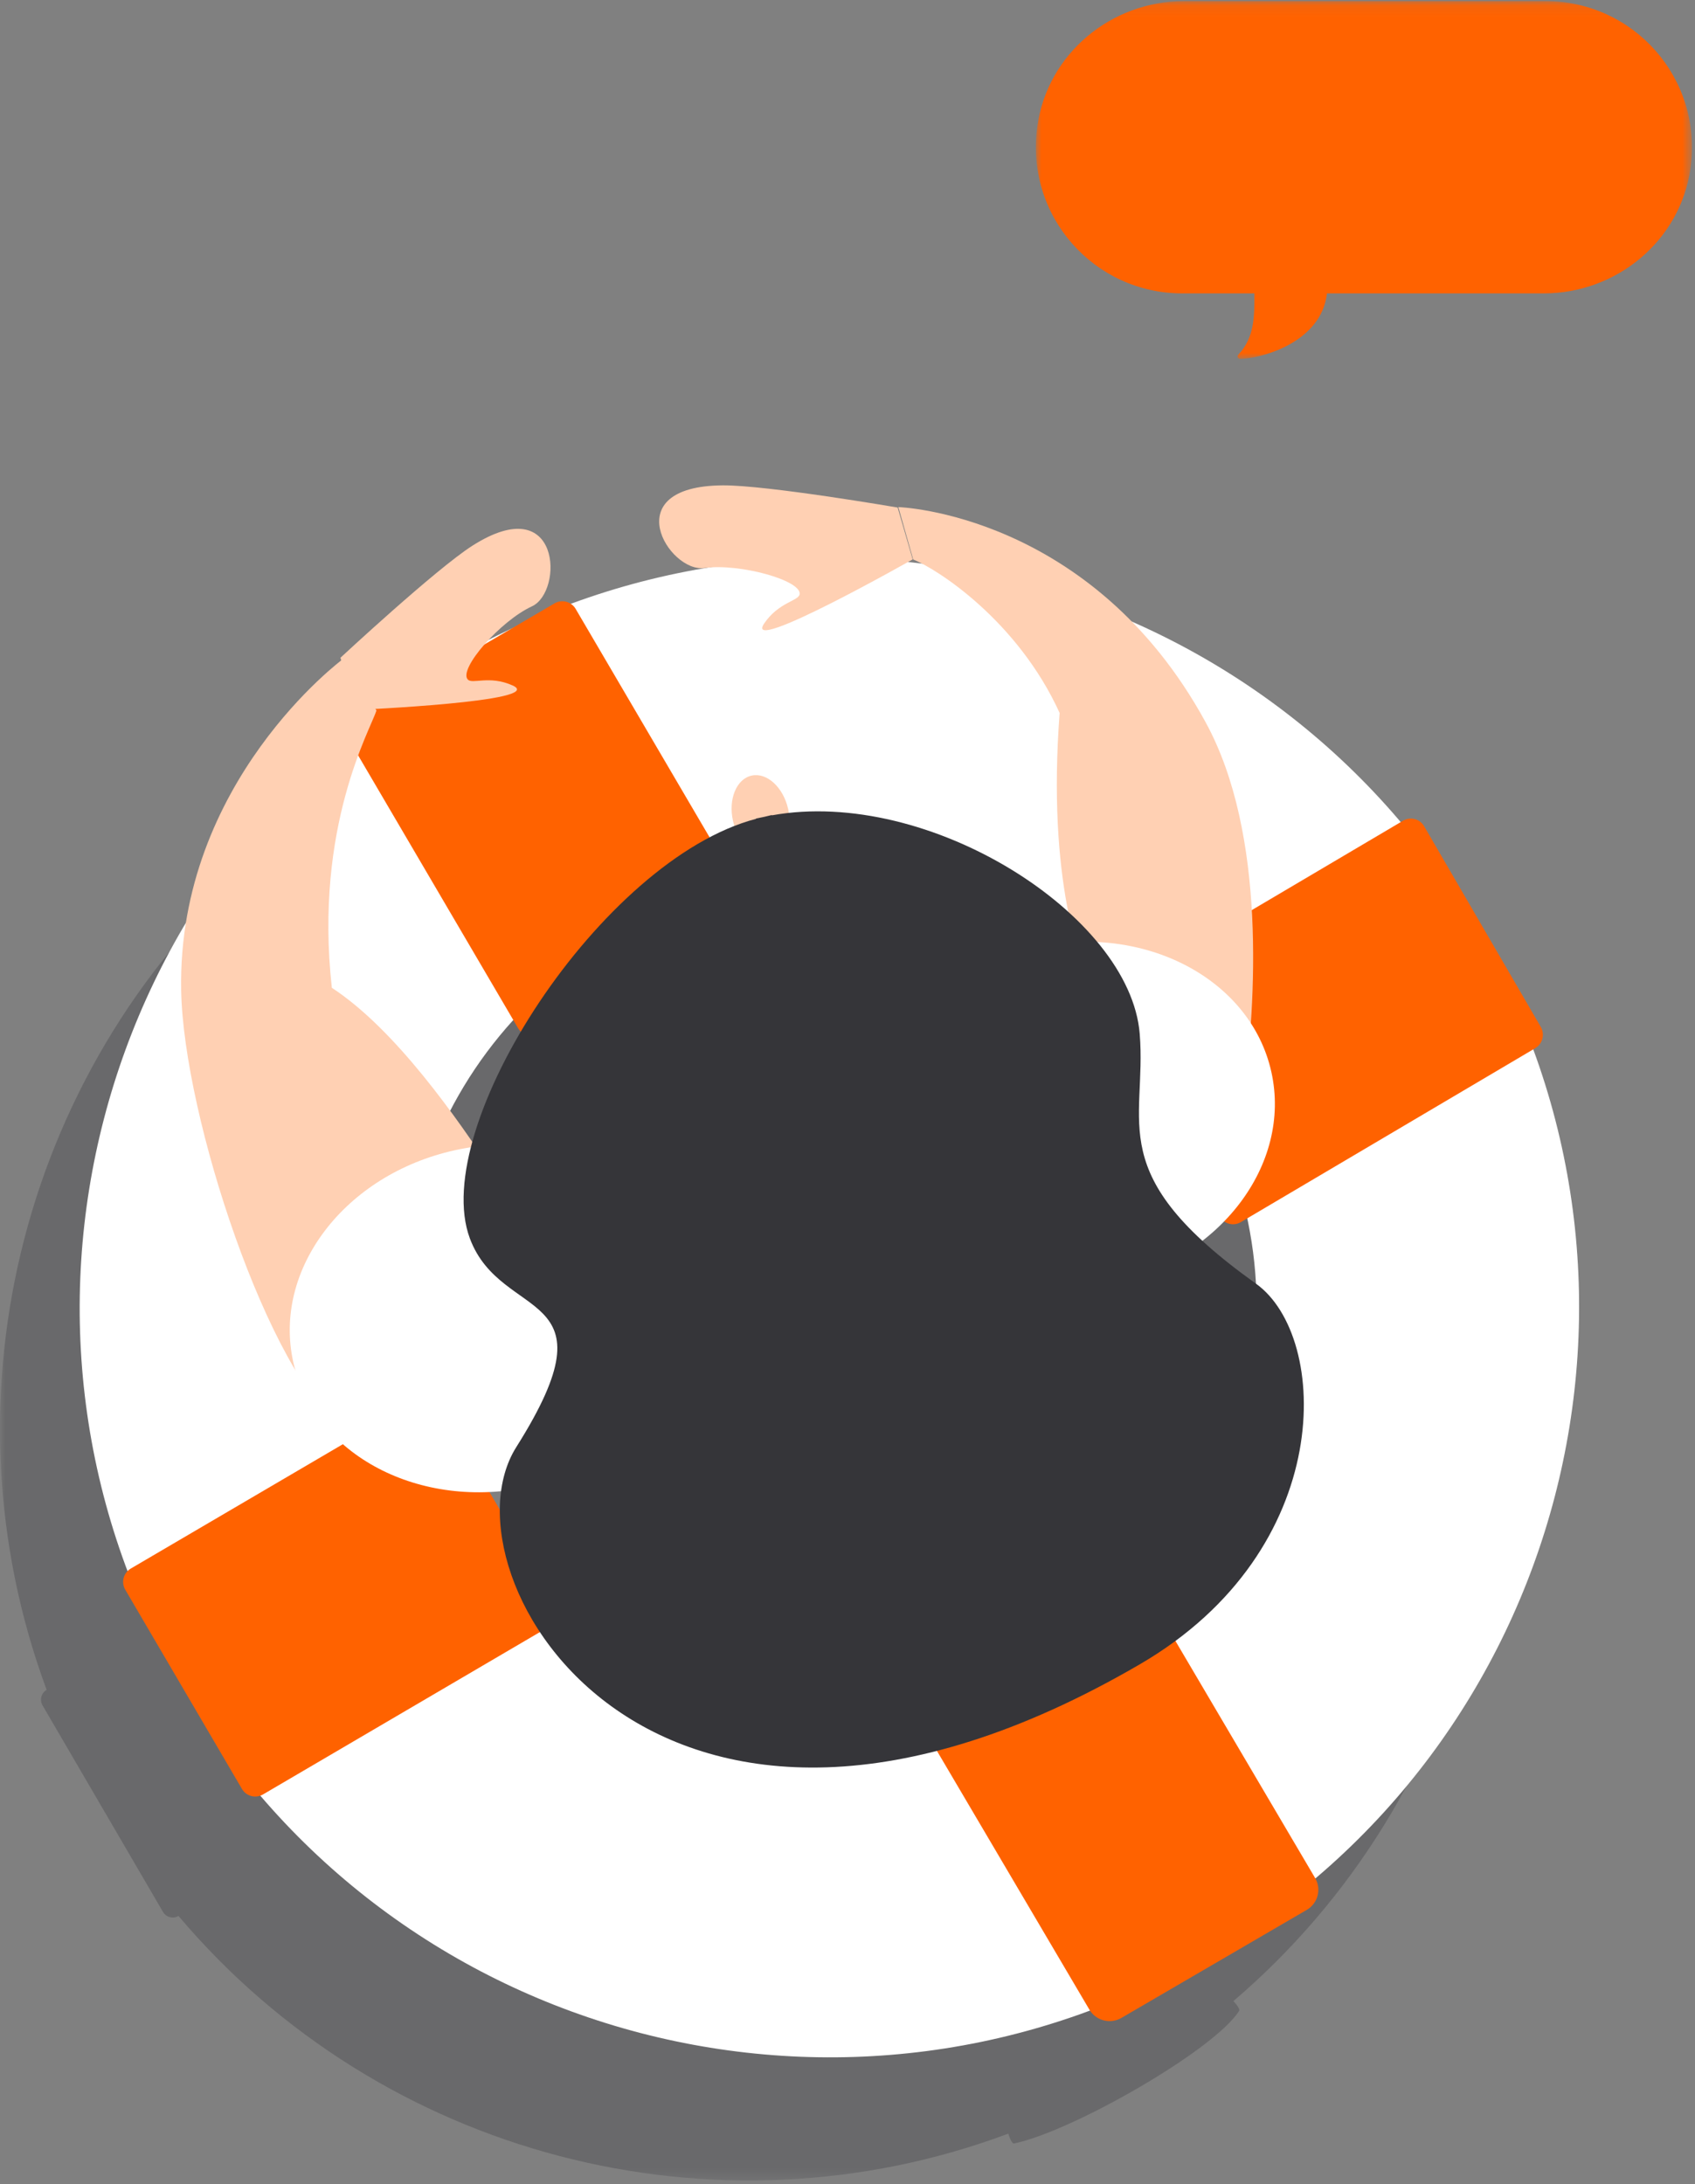
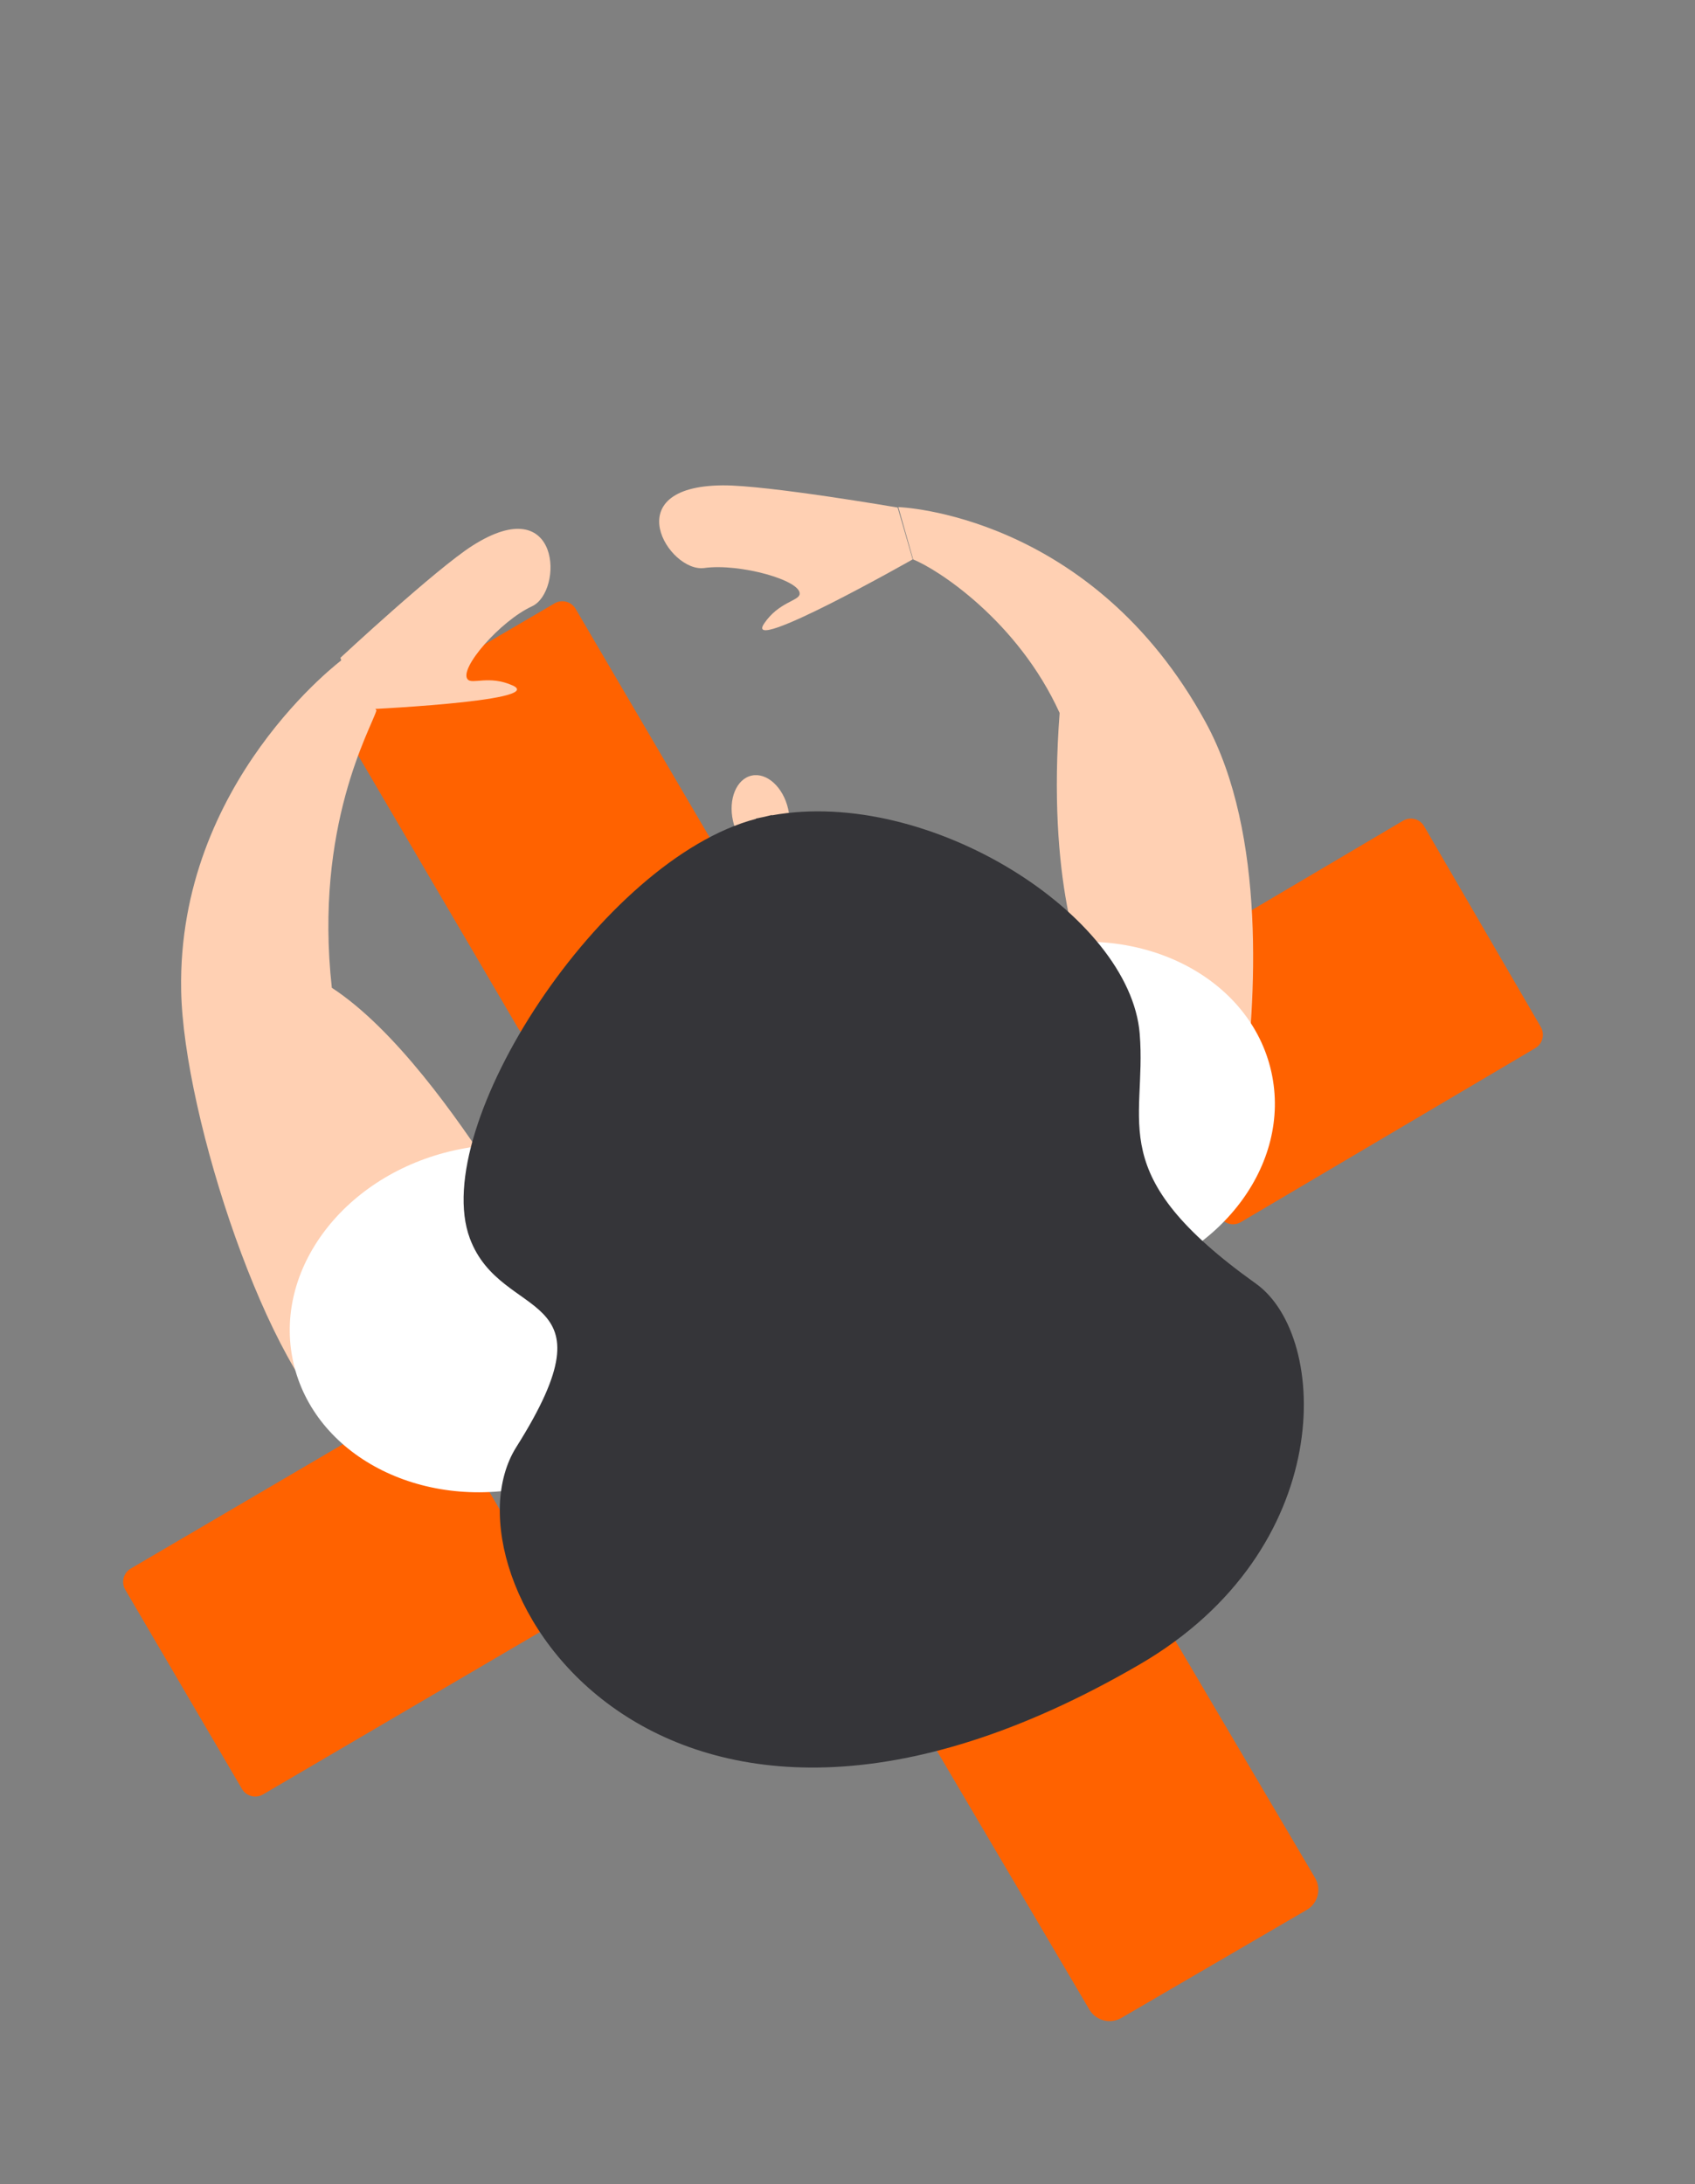
<svg xmlns="http://www.w3.org/2000/svg" xmlns:xlink="http://www.w3.org/1999/xlink" width="156px" height="201px" viewBox="0 0 156 201" version="1.1">
  <rect x="0" y="0" width="156" height="201" fill="#808080" stroke="none" />
  <title>Illu/GDPR</title>
  <defs>
-     <polygon id="path-1" points="5.01393921e-06 0.262 137.74 0.262 137.74 138.667 5.01393921e-06 138.667" />
-     <polygon id="path-3" points="0.004 0.102 60.388 0.102 60.388 33.031 0.004 33.031" />
-   </defs>
+     </defs>
  <g id="UI" stroke="none" stroke-width="1" fill="none" fill-rule="evenodd">
    <g id="08-InfoAide" transform="translate(-1135, -646)">
      <g id="Stacked-Group" transform="translate(245, 128)">
        <g id="Group-2" transform="translate(0, 501)">
          <g id="Group-Copy" transform="translate(760, 17)">
            <g id="Group" transform="translate(108, 0)">
              <g id="Group-33" transform="translate(22, 0)">
                <g id="Group-3" transform="translate(0, 62)">
                  <mask id="mask-2" fill="white">
                    <use xlink:href="#path-1" />
                  </mask>
                  <g id="Clip-2" />
                  <path d="M42.696,98.855 L44.31,97.905 L32.173,77.094 L30.559,78.045 C27.81,65.665 31.201,52.614 39.62,43.164 L40.566,44.785 L61.276,32.59 L60.33,30.969 C72.65,28.207 85.639,31.613 95.044,40.073 L95.044,40.073 C94.152,40.598 93.853,41.75 94.376,42.645 L104.62,60.212 C105.143,61.108 106.289,61.408 107.181,60.884 C109.929,73.263 106.539,86.314 98.119,95.765 C97.597,94.869 96.451,94.568 95.56,95.093 L78.077,105.388 C77.186,105.913 76.887,107.064 77.409,107.96 C65.09,110.722 52.1,107.315 42.696,98.855 M133.448,45.416 L134.349,44.885 L128.281,34.48 C128.281,34.48 128.281,34.48 128.281,34.48 L128.281,34.48 L122.212,24.075 L121.311,24.606 C102.639,2.512 71.974,-5.53 44.937,4.574 C44.646,4.074 44.006,3.906 43.508,4.199 L34.054,9.766 L34.054,9.766 L34.054,9.766 L24.6,15.333 C24.102,15.626 23.935,16.27 24.227,16.769 C2.24,35.532 -5.764,66.345 4.292,93.513 C3.794,93.806 3.627,94.448 3.919,94.949 L9.458,104.448 C9.459,104.448 9.459,104.448 9.459,104.448 C9.459,104.448 9.459,104.448 9.459,104.448 L14.999,113.948 C15.291,114.448 15.931,114.616 16.428,114.323 L16.428,114.323 C35.101,136.416 65.766,144.459 92.802,134.354 C92.802,134.354 93.074,135.313 93.33,135.26 C98.689,134.152 111.708,126.699 114.041,123.065 C114.182,122.844 113.513,122.159 113.513,122.159 C135.5,103.396 143.504,72.583 133.448,45.416" id="Fill-1" fill-opacity="0.3" fill="#353539" mask="url(#mask-2)" />
                </g>
-                 <path d="M42.413,140.211 C31.434,121.477 37.722,97.391 56.455,86.413 C75.189,75.434 99.275,81.721 110.254,100.455 C121.232,119.189 114.945,143.276 96.211,154.254 C77.477,165.232 53.391,158.945 42.413,140.211 M135.855,85.453 C116.591,52.58 74.326,41.548 41.453,60.812 C8.58,80.076 -2.452,122.341 16.812,155.214 C36.076,188.087 78.341,199.119 111.214,179.855 C144.087,160.591 155.119,118.325 135.855,85.453" id="Fill-4" fill="#FFFFFF" />
                <path d="M112.261,111.959 L101.528,93.495 C101.132,92.814 101.359,91.937 102.035,91.538 L129.131,75.53 C129.807,75.13 130.676,75.359 131.072,76.041 L141.805,94.505 C142.201,95.187 141.975,96.063 141.298,96.462 L114.203,112.47 C113.527,112.87 112.657,112.641 112.261,111.959" id="Fill-6" fill="#FF6200" />
                <path d="M85.369,156.875 L103.696,146.194 C104.372,145.8 105.242,146.026 105.638,146.698 L121.037,172.831 C121.639,173.853 121.294,175.166 120.268,175.764 L103.21,185.706 C102.183,186.304 100.862,185.961 100.26,184.94 L84.862,158.807 C84.465,158.134 84.692,157.269 85.369,156.875" id="Fill-8" fill="#FF6200" />
                <path d="M67.964,84.4 L49.631,95.138 C48.954,95.535 48.083,95.308 47.687,94.631 L32.195,68.21 C31.798,67.533 32.026,66.663 32.703,66.267 L51.036,55.528 C51.713,55.132 52.583,55.359 52.98,56.036 L68.472,82.457 C68.868,83.134 68.641,84.003 67.964,84.4" id="Fill-10" fill="#FF6200" />
                <path d="M40.4,129.369 L51.138,147.703 C51.535,148.38 51.308,149.25 50.631,149.647 L24.21,165.138 C23.533,165.535 22.663,165.308 22.267,164.631 L11.528,146.297 C11.132,145.62 11.359,144.75 12.036,144.353 L38.457,128.862 C39.134,128.465 40.003,128.693 40.4,129.369" id="Fill-12" fill="#FF6200" />
                <path d="M72.537,74.448 C72.989,76.45 72.221,78.319 70.82,78.624 C69.419,78.929 67.916,77.554 67.463,75.552 C67.01,73.551 67.779,71.681 69.181,71.376 C70.581,71.071 72.085,72.447 72.537,74.448" id="Fill-14" fill="#FFD0B3" />
                <path d="M63.333,105.952 C58.567,104.009 50.394,105.046 45.411,107.974 C42.102,102.936 36.409,94.739 30.541,90.905 C28.892,76.042 34.147,67.058 34.646,65.382 L31.545,60.667 C31.545,60.667 16.318,71.938 16.673,91.142 C16.889,102.814 24.789,126.594 31.595,131.501 C51.714,146.008 63.333,105.952 63.333,105.952" id="Fill-16" fill="#FFD0B3" />
                <path d="M63.672,117.299 C65.585,125.848 58.925,134.584 48.796,136.812 C38.668,139.04 28.906,133.916 26.994,125.367 C25.082,116.819 31.742,108.082 41.87,105.854 C51.999,103.626 61.76,108.75 63.672,117.299" id="Fill-18" fill="#FFFFFF" />
                <path d="M76,97.127 C79.492,93.351 94.859,90.744 100.605,91.291 C99.452,88.798 96.359,81.039 97.524,65.613 C93.674,57.151 86.301,52.384 84.045,51.488 L82.68,46.667 C82.68,46.667 100.471,47.22 110.975,66.495 C116.56,76.745 115.609,92.165 114.438,100.98 C106.988,114.2 76,97.127 76,97.127" id="Fill-20" fill="#FFD0B3" />
                <path d="M80.328,106.701 C82.24,115.25 92.001,120.374 102.13,118.146 C112.258,115.918 118.918,107.181 117.006,98.632 C115.094,90.084 105.332,84.96 95.204,87.188 C85.075,89.416 78.415,98.152 80.328,106.701" id="Fill-22" fill="#FFFFFF" />
                <path d="M66.511,44.667 C56.632,44.738 61.559,52.725 64.821,52.273 C68.082,51.821 73.794,53.422 73.594,54.686 C73.493,55.315 71.662,55.411 70.332,57.376 C68.288,60.394 84,51.479 84,51.479 L82.617,46.709 C82.617,46.709 70.571,44.638 66.511,44.667" id="Fill-24" fill="#FFD0B3" />
                <path d="M104.893,95.13 C104.006,84.222 85.513,72.421 71.039,75.034 L71.031,75.006 C70.79,75.059 70.551,75.121 70.31,75.179 C70.068,75.228 69.826,75.272 69.583,75.325 L69.589,75.355 C55.363,79.081 39.415,103.711 43.244,113.97 C46.168,121.804 56.912,118.287 47.521,133.168 C40.024,145.049 60.406,179.089 104.917,153.156 C123.03,142.603 122.416,123.004 115.59,118.133 C101.442,108.037 105.571,103.461 104.893,95.13" id="Fill-26" fill="#353539" />
                <path d="M43.481,50.218 C51.644,45.018 51.886,54.446 48.961,55.798 C46.035,57.149 42.199,61.554 43.043,62.524 C43.463,63.007 45.022,62.114 47.173,63.079 C50.476,64.563 32.761,65.333 32.761,65.333 L31.333,60.532 C31.333,60.532 40.126,52.355 43.481,50.218" id="Fill-28" fill="#FFD0B3" />
                <g id="Group-32" transform="translate(95.333, 0)">
                  <mask id="mask-4" fill="white">
                    <use xlink:href="#path-3" />
                  </mask>
                  <g id="Clip-31" />
                  <path d="M46.933,0.102 L13.637,0.102 C6.928,0.102 1.081,4.949 0.143,11.589 C-1.03,19.888 5.384,26.999 13.458,26.999 L20.113,26.999 C20.127,29.19 20.11,31.083 18.632,32.645 C18.494,32.791 18.596,33.033 18.797,33.031 C20.613,33.015 26.264,31.599 26.795,26.999 L46.754,26.999 C53.464,26.999 59.31,22.151 60.249,15.511 C61.422,7.212 55.008,0.102 46.933,0.102" id="Fill-30" fill="#FF6200" mask="url(#mask-4)" />
                </g>
              </g>
            </g>
          </g>
        </g>
      </g>
    </g>
  </g>
</svg>